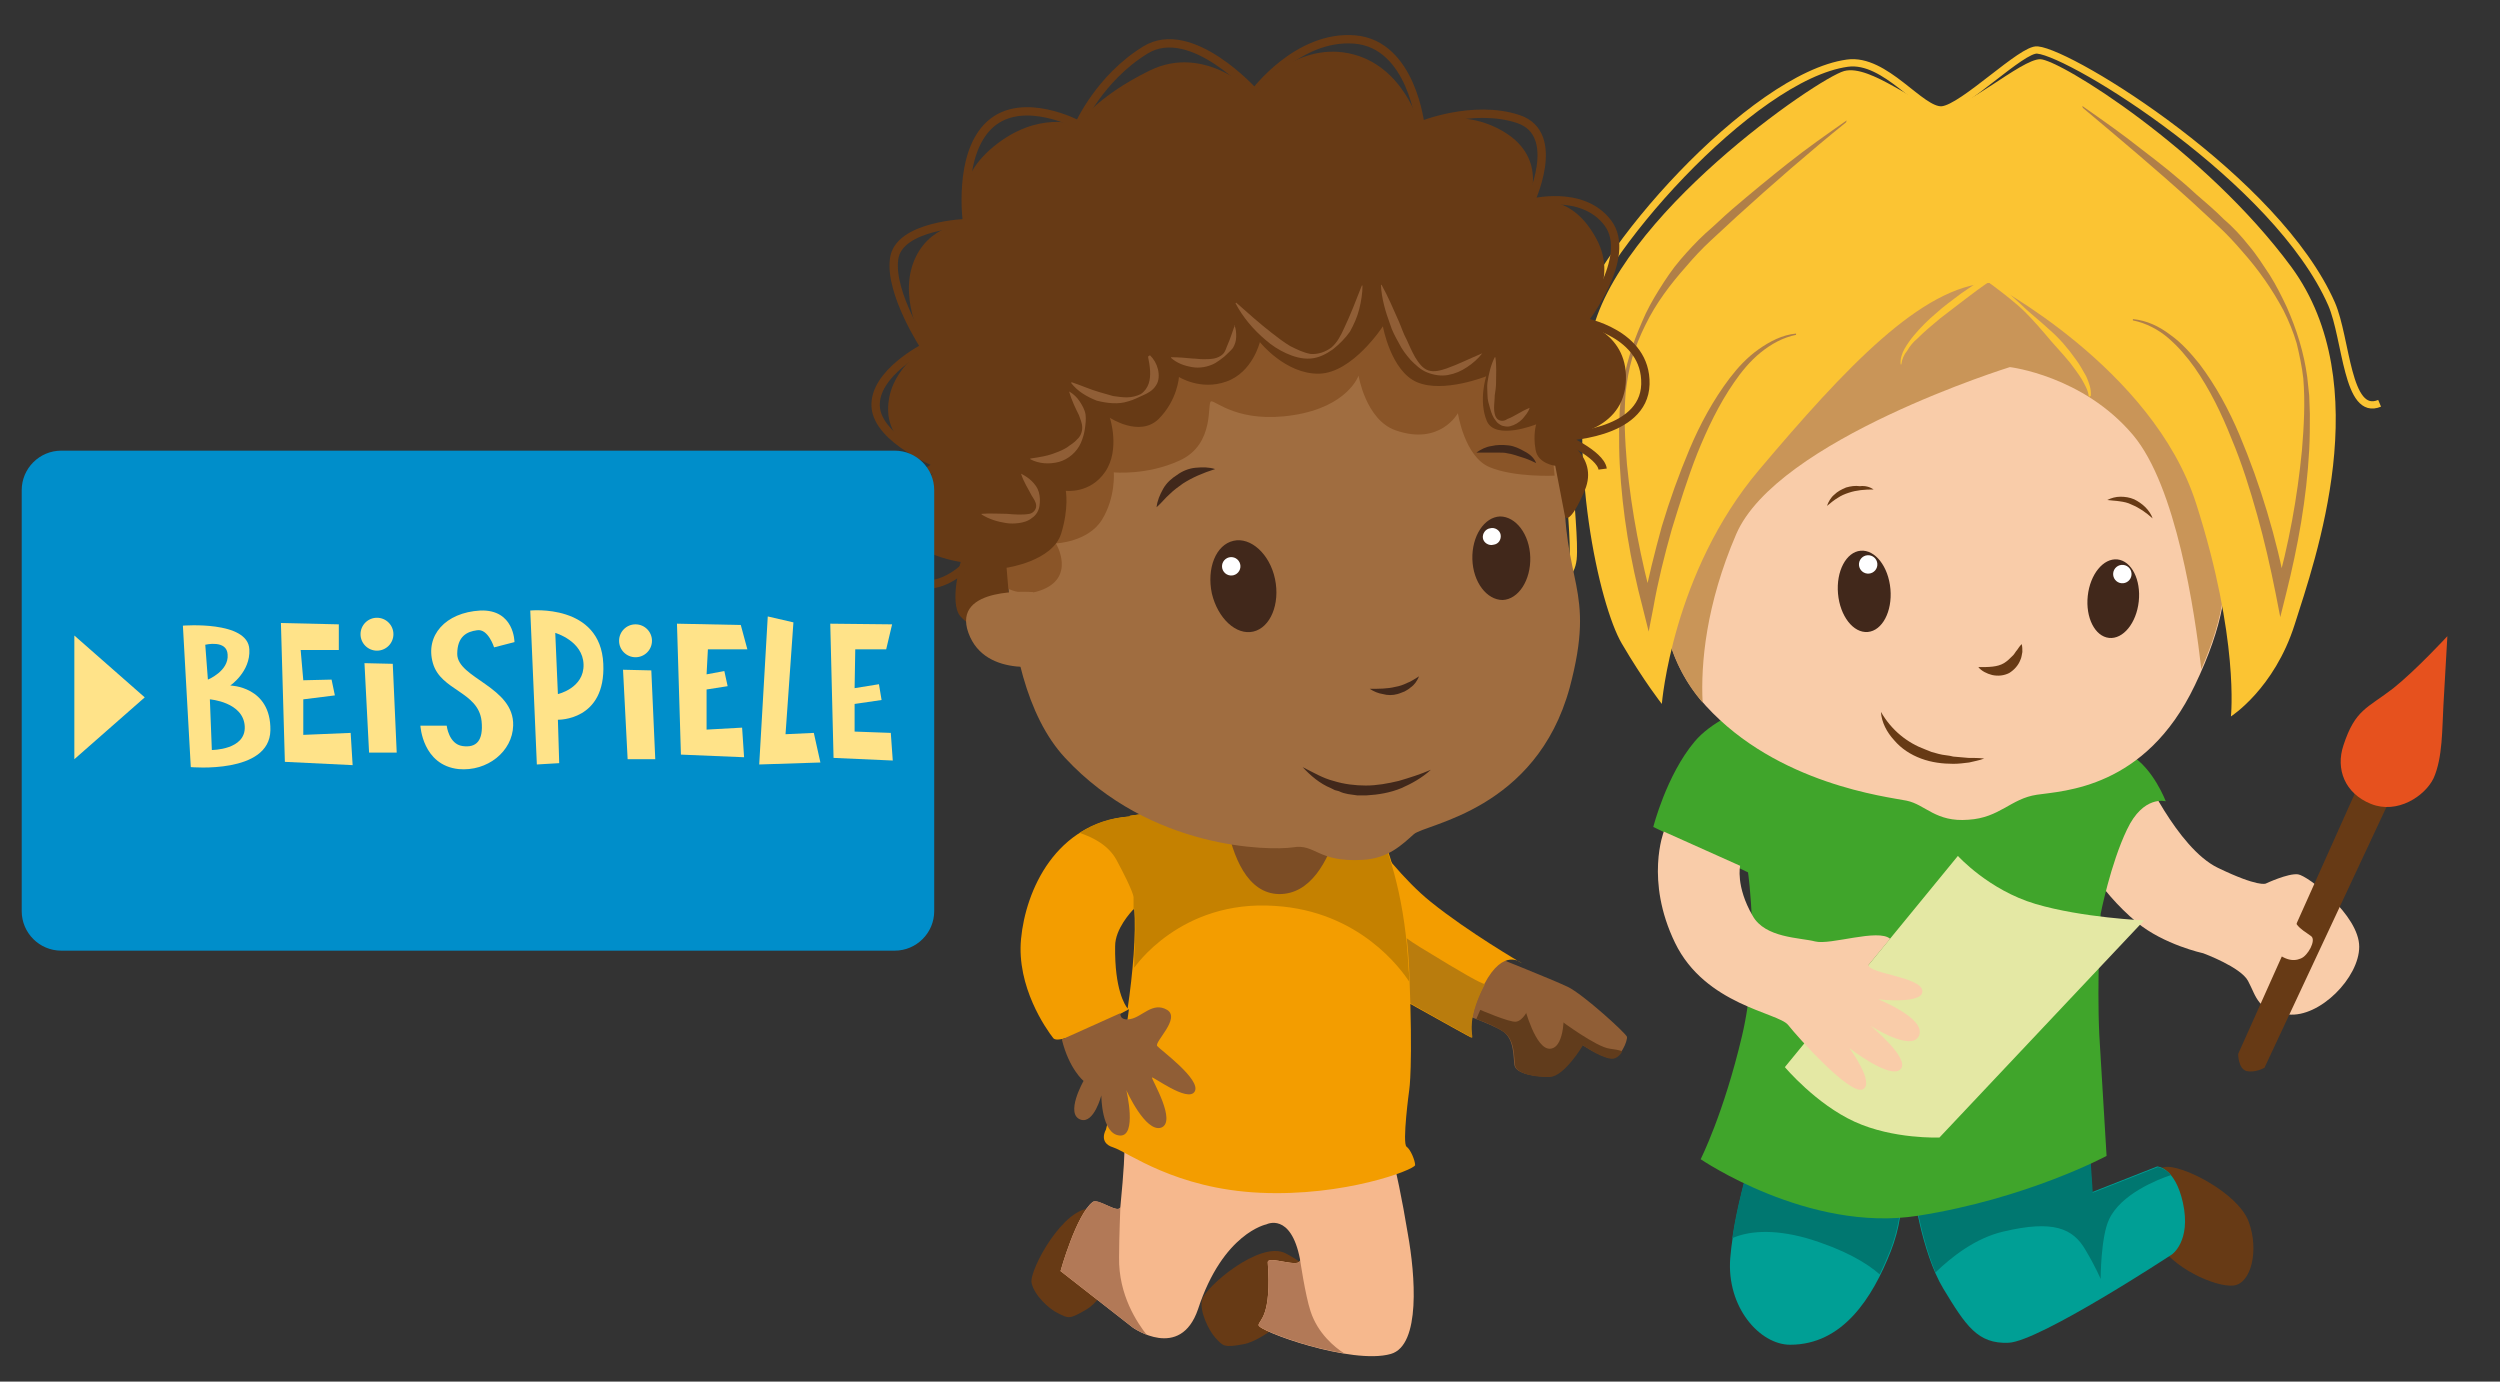
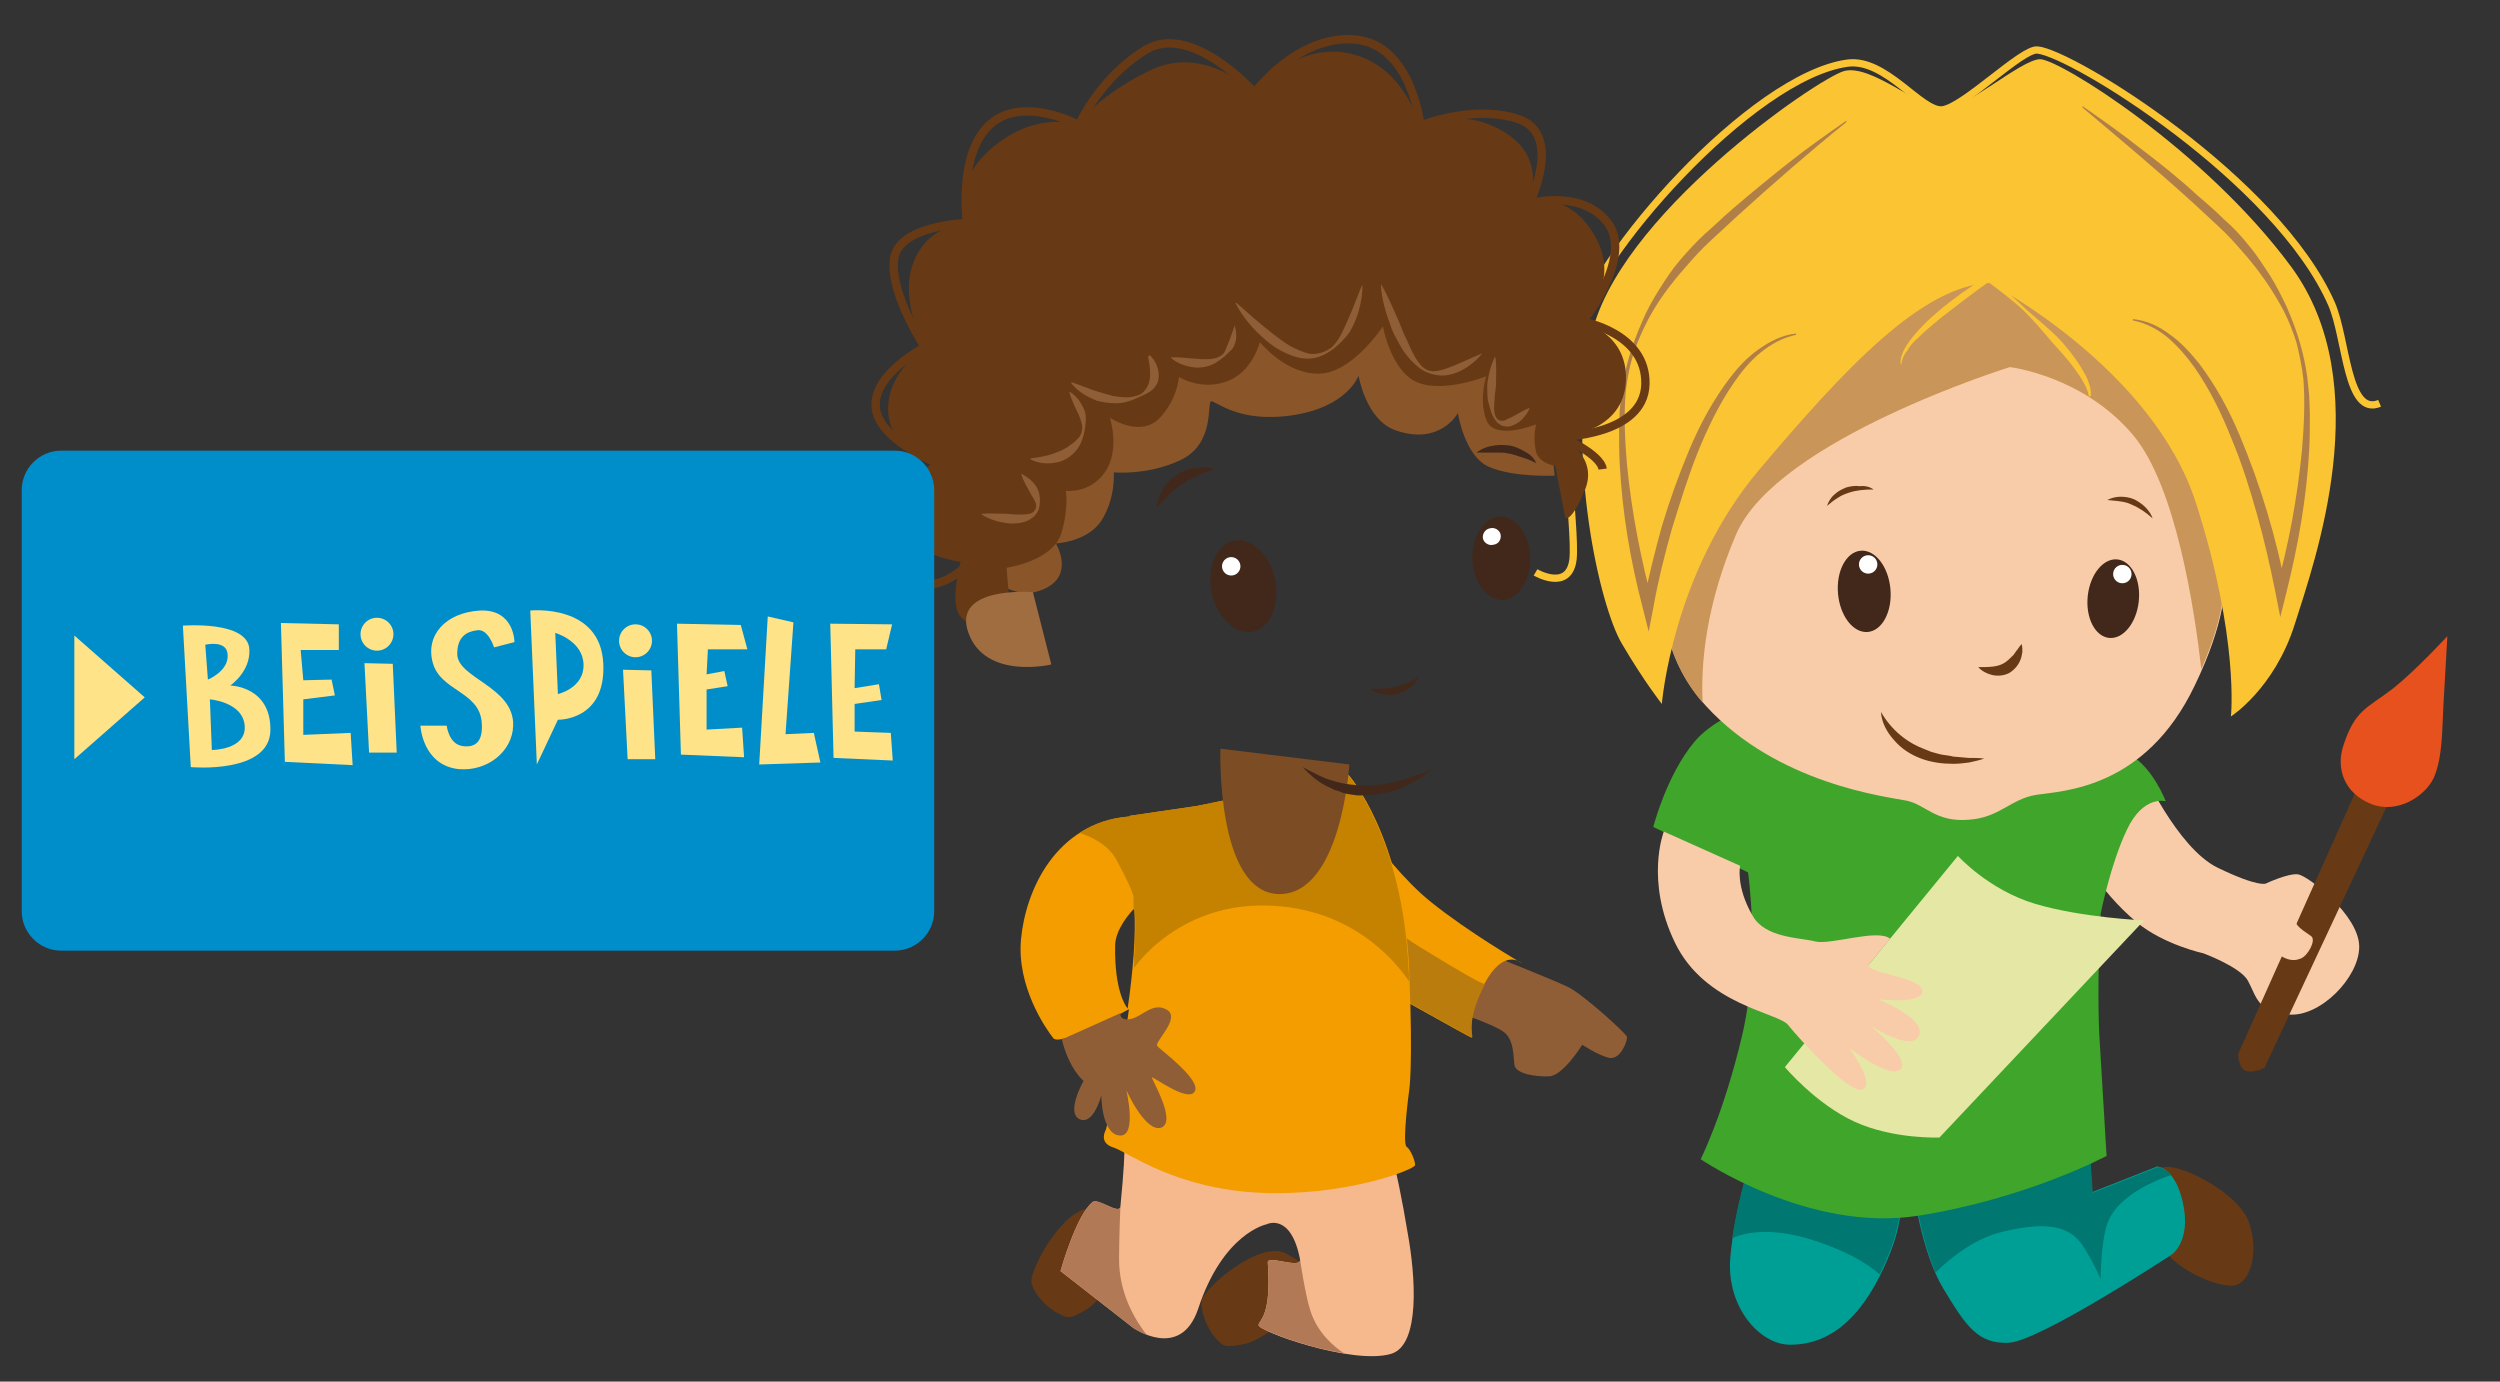
<svg xmlns="http://www.w3.org/2000/svg" version="1.1" baseProfile="basic" id="Ebene_1" x="0px" y="0px" width="380px" height="210px" viewBox="0 0 380 210" xml:space="preserve">
  <rect x="0" y="0" width="380" height="210" fill="#333333" stroke="none" />
  <g>
    <g>
      <path fill="#673A15" d="M327.1,180.1c0,0-0.6-2.3,1.9-2.7c2.5-0.5,11.2,3.9,12.8,8.3c1.6,4.3,0.4,9.4-2.3,9.7    c-2.7,0.3-9.5-2.7-11.6-6.8C325.8,184.4,327.1,180.1,327.1,180.1z" />
      <path fill="#009F95" d="M267.5,171.8c0,0-3.8,10.9-4.5,19.4c-0.6,7.5,4.5,13.2,9.1,13.2c8,0,12.5-7.1,15.3-14.2    c2.8-7.1,1.3-13.2,1.3-13.2L267.5,171.8z" />
      <path fill="#009F95" d="M290.7,180.2c0,0,1.3,10.1,4.7,15.7s5.2,8.4,9.9,8.2c4.7-0.2,24.8-13.4,24.8-13.4s3-2,1.7-7.9    c-1.2-5.4-3.9-5.5-3.9-5.5l-9.9,3.9l-0.6-9.1L290.7,180.2z" />
      <path fill="#007770" d="M263.3,188.2c2.3-1,5.9-1.5,11.3,0c5.7,1.7,9.2,3.8,11.1,5.5c0.6-1.2,1.1-2.4,1.6-3.6    c2.3-5.9,1.7-11.1,1.4-12.6l-21.4-5.3C266.8,173.8,264.3,181.3,263.3,188.2z" />
      <path fill="#007770" d="M328,177.4l-9.9,3.9l-0.6-9.1l-26.7,8c0,0,1,7.5,3.4,13.2c2.4-2.3,6-5.2,10.3-6.2    c7.6-1.8,10.6-0.5,12.5,2.8c1.5,2.5,2.3,4.4,2.3,4.4s0-6.4,1.3-9.1c1.8-3.8,7.3-6,9.4-6.7C329,177.5,328,177.4,328,177.4z" />
      <path fill="#F9CCA9" d="M325.5,116.8c0,0,5.4,12.1,11.6,15.1s7.3,2.4,7.3,2.4s3.4-1.6,4.9-1.4c1.5,0.2,9.3,6.2,9.3,11    c0,4.7-6,10.8-10.8,10.3c-4.7-0.4-4.8-2.7-6.1-5.1c-1.1-2.1-6.8-4.2-6.8-4.2s-6-1.3-10.1-4.7c-6.1-5.1-8.8-11-8.8-11L325.5,116.8z    " />
      <path fill="#673A15" d="M359.1,118l-18.9,42.2c0,0,0,2.3,1.3,2.6s2.7-0.5,2.7-0.5l19.6-41.9L359.1,118z" />
      <path fill="#F9CCA9" d="M344.4,137.1c0,0-1.9,4.5,0.4,6.7s3.7,2.4,4.9,1.9c1.1-0.4,2.4-2.8,1.6-3.4c-0.8-0.6-1.6-1-2.2-1.8    c-0.5-0.8,0-4.1,0-4.1" />
      <path fill="#40A52B" d="M274.9,104.6c0,0-12.6,2.5-17.3,8.1c-4.3,5.1-6.3,13-6.3,13l14.4,6.9c0,0,1.9,12.9-0.9,24.8    c-2.8,11.9-6.3,18.8-6.3,18.8s16.4,11.2,33,8.6c16.6-2.6,28.7-9.1,28.7-9.1s-0.6-10.1-1.1-18.3c-0.4-8.2,0.2-18.5,0.2-18.5    s1.5-7.6,4-12.8c2.5-5.3,5.9-4.3,5.9-4.3s-1.9-5-5.3-7c-7-4.2-10-6.2-10-6.2L274.9,104.6z" />
      <path fill="#E6511E" d="M372,96.7c0,0-4.7,5.1-8.2,7.9c-4,3.1-5.8,3.2-7.6,8.7c-1.2,3.6,0.2,7.3,4.2,8.9c4,1.6,8.2-1.2,9.5-3.9    c1.4-3.1,1.3-7.6,1.5-11.1C371.6,103.7,372,96.7,372,96.7z" />
    </g>
    <g>
      <path fill="#E4E8A4" d="M297.6,130.1c0,0,4.7,5.2,11.8,7.3c7.1,2.1,16.5,2.5,16.5,2.5l-31.1,33c0,0-7,0.3-12.9-2.4    c-5.9-2.7-10.6-8.3-10.6-8.3L297.6,130.1z" />
      <path fill="#F9CCA9" d="M252.9,126.4c0,0-2.9,7.4,1.7,16.9c4.6,9.5,15.7,10.6,17.2,12.5s9.3,10.6,11.3,9.8c2-0.9-2-6.3-2-6.3    s6.3,4.9,7.8,3.2c1.5-1.6-4.6-6.6-4.6-6.6s6.3,4.1,7.4,1.5c1.1-2.6-6.2-5.5-6.2-5.5s6.9,0.8,6.7-1.3s-8.1-2.6-8.2-3.9l3.3-4    c-1.8-1.6-9.1,1-11.4,0.4s-7.6-0.5-9.5-3.9c-2.6-4.5-1.9-7.6-1.9-7.6L252.9,126.4z" />
    </g>
    <g>
      <path fill="#F9CCA9" d="M253.3,68.8c0.4,10-4.9,26.6,6,38.5s27.5,13.8,30.5,14.4c2.9,0.6,4.4,3.3,9.4,2.9    c4.8-0.3,6.4-3.2,10.4-3.8s16.5-0.9,24-16.6c9-18.7,2.4-24.1,1.8-35.9s-3.5-30.1-3.5-30.1l-47.4-8.8l-22.1,12.4L253.3,68.8z" />
      <g>
        <ellipse transform="matrix(0.107 -0.994 0.994 0.107 196.503 400.445)" fill="#41281B" cx="321.1" cy="90.9" rx="6" ry="3.9" />
        <ellipse transform="matrix(0.107 -0.994 0.994 0.107 201.512 398.504)" fill="#FFFFFF" cx="322.5" cy="87.1" rx="1.4" ry="1.4" />
      </g>
      <g>
        <ellipse transform="matrix(0.996 -8.791314e-02 8.791314e-02 0.996 -6.808 25.259)" fill="#41281B" cx="283.4" cy="89.9" rx="4" ry="6.2" />
        <ellipse transform="matrix(0.996 -8.791314e-02 8.791314e-02 0.996 -6.446 25.303)" fill="#FFFFFF" cx="284" cy="85.8" rx="1.4" ry="1.4" />
      </g>
      <g>
        <path fill="#673A15" d="M300.7,101.4c1.6,0,2.9,0,3.9-0.6c0.5-0.3,0.9-0.7,1.4-1.2c0.2-0.2,0.4-0.6,0.6-0.8     c0.2-0.3,0.4-0.6,0.7-0.9c0.1,0.4,0.1,0.8,0.1,1.2c-0.1,0.4-0.1,0.8-0.3,1.2c-0.3,0.8-0.9,1.5-1.7,2c-0.8,0.4-1.7,0.5-2.6,0.3     C302,102.4,301.2,102,300.7,101.4z" />
      </g>
      <g>
        <path fill="#673A15" d="M284.8,74.4c-1.4,0-2.6,0.1-3.8,0.5c-0.6,0.2-1.1,0.4-1.7,0.8c-0.5,0.3-1,0.7-1.6,1.2     c0.2-0.6,0.6-1.3,1.1-1.7c0.5-0.5,1.1-0.8,1.8-1.1c0.7-0.2,1.4-0.3,2.1-0.2C283.5,73.8,284.2,74,284.8,74.4z" />
      </g>
      <g>
        <path fill="#673A15" d="M327.2,78.8c-1-0.9-2-1.6-3.2-2.1c-0.6-0.3-1.1-0.4-1.8-0.5c-0.6-0.1-1.2-0.1-1.9-0.2     c0.6-0.3,1.3-0.5,2-0.5c0.7,0,1.4,0.1,2.1,0.4c0.6,0.3,1.2,0.7,1.7,1.2C326.6,77.6,327,78.2,327.2,78.8z" />
      </g>
      <g>
        <path fill="#673A15" d="M285.9,108.2c1.6,2.8,4,4.7,6.7,5.7l1,0.4l1.1,0.3c0.7,0.2,1.5,0.2,2.2,0.4l2.3,0.2c0.8,0,1.6,0,2.4,0.1     c-0.8,0.3-1.5,0.4-2.3,0.6c-0.8,0.1-1.6,0.2-2.4,0.2c-1.6,0-3.3-0.2-4.9-0.8c-1.6-0.6-3-1.5-4.1-2.8     C286.8,111.3,286,109.8,285.9,108.2z" />
      </g>
      <path fill="#C99558" d="M335.4,68.3c-0.3-5.9-1.1-13.3-1.9-19.3l-13.3-13l-19.7-3.7l-10.8-1.2l-32.2,25l-4.3,12.7    c0.4,9.9-4.7,26.1,5.6,38c-0.3-5.9,0.5-14.9,5.1-25.6c6.2-14.4,41.6-25.4,41.6-25.4s11.1,1.3,18.7,10.3    c6.6,7.8,9.4,26.9,10.4,35.6C341.9,85.1,335.9,79.6,335.4,68.3z" />
      <path fill="#FBC433" d="M302.4,43c0,0,24.8,12.9,31.4,33.5c6.6,20.6,5.3,32.4,5.3,32.4s6.6-4.2,9.7-14s12.6-36.4-0.5-54.3    C335.1,22.7,313,9,310.1,9s-11.6,7.9-15,7.6s-10.8-6.9-14.8-5.8S245.5,33,241.8,51.4c-3.7,18.4,1.3,40.6,4.7,46.4    c3.4,5.8,6.1,9.2,6.1,9.2s1.6-20,14.8-35.6C280.5,55.9,292.1,43.5,302.4,43z" />
      <path fill="none" stroke="#FBC433" stroke-width="1.107" stroke-miterlimit="10" d="M233.4,87c0,0,5.1,3,5.7-2    c0.5-5-2.5-22.8,0.2-34.3c2.7-11.7,27-39.1,41.5-41.1c5.8-0.8,11.2,7.4,14.4,7.1s12.2-9.4,14.5-9.1c5.3,0.5,36.4,19.7,44.7,38.6    c2.3,5.3,2.3,17.2,7.3,15.1" />
      <g>
        <path fill="#FBC433" d="M317.5,60.3c-0.1-1-0.6-1.8-1.1-2.7c-0.5-0.8-1.1-1.6-1.7-2.4c-1.2-1.5-2.6-2.9-3.9-4.5     c-1.3-1.5-2.6-3-4.1-4.3c-1.5-1.3-3.1-2.5-4.7-3.7l0.5,0c-2.6,1.8-5.1,3.8-7.6,5.7c-1.2,1-2.4,2-3.5,3.1     c-0.6,0.5-1.1,1.1-1.5,1.8c-0.5,0.6-0.8,1.3-0.9,2.1l-0.1,0c-0.1-0.8,0.2-1.7,0.6-2.4c0.4-0.7,0.9-1.4,1.4-2     c1-1.2,2.2-2.4,3.4-3.4c1.2-1.1,2.5-2,3.8-3c1.3-0.9,2.6-1.8,4-2.6l0.3-0.2l0.2,0.2c1.5,1.3,2.9,2.8,4.4,4.1c1.4,1.4,3,2.6,4.5,4     c1.5,1.3,2.8,2.8,4,4.5c0.6,0.8,1.1,1.7,1.6,2.6c0.4,0.9,0.8,1.9,0.7,3L317.5,60.3z" />
      </g>
      <g>
        <path fill="#B07F48" d="M280.6,18.6c-5.7,4.6-11.2,9.4-16.6,14.3c-1.3,1.2-2.7,2.5-4,3.7c-1.3,1.2-2.6,2.6-3.7,3.9     c-2.4,2.7-4.6,5.6-6.2,8.9c-0.8,1.6-1.5,3.3-2,5c-0.5,1.7-0.8,3.5-1,5.3c-0.3,3.6-0.1,7.3,0.2,10.9c0.7,7.2,2.1,14.4,4,21.4     l-1.6,0.1c0.8-4.1,1.8-8.1,2.9-12.1c1.2-4,2.6-7.9,4.2-11.7c1.6-3.8,3.6-7.5,6.1-10.8c1.3-1.7,2.7-3.2,4.4-4.4     c1.7-1.2,3.6-2.2,5.7-2.4l0,0.2c-2,0.4-3.8,1.4-5.4,2.7c-1.6,1.3-2.9,2.9-4,4.5c-2.3,3.3-4.1,7.1-5.6,10.8     c-1.5,3.8-2.7,7.7-3.9,11.6c-1.1,3.9-2.1,7.9-2.8,11.9l-0.7,3.6l-0.9-3.6c-1.9-7.2-3.1-14.4-3.5-21.8c-0.1-1.8-0.1-3.7-0.1-5.5     l0.1-2.8c0.1-0.9,0.2-1.8,0.3-2.8c0.5-3.7,1.6-7.2,3.1-10.6c0.7-1.7,1.6-3.3,2.6-4.9c1-1.6,2-3.1,3.2-4.5c1.2-1.4,2.5-2.8,3.8-4     c1.4-1.2,2.7-2.5,4.1-3.7c2.8-2.4,5.6-4.7,8.5-7c2.9-2.3,5.9-4.4,8.9-6.5L280.6,18.6z" />
      </g>
      <g>
        <path fill="#B07F48" d="M316.5,16.1c3,2.1,6,4.2,8.9,6.5c2.9,2.2,5.8,4.5,8.5,7c1.4,1.2,2.8,2.4,4.1,3.7c1.4,1.2,2.7,2.6,3.8,4     c1.2,1.4,2.2,3,3.2,4.5c1,1.6,1.8,3.2,2.6,4.9c1.5,3.4,2.6,6.9,3.1,10.6c0.1,0.9,0.2,1.8,0.3,2.8l0.1,2.8c0,1.8,0,3.7-0.1,5.5     c-0.4,7.4-1.7,14.6-3.5,21.8l-0.9,3.6l-0.7-3.6c-0.8-4-1.7-8-2.8-11.9c-1.1-3.9-2.3-7.8-3.9-11.6c-1.5-3.8-3.3-7.5-5.6-10.8     c-1.2-1.7-2.5-3.2-4-4.5c-1.5-1.3-3.4-2.3-5.4-2.7l0-0.2c2.1,0.2,4,1.1,5.7,2.4c1.7,1.2,3.1,2.8,4.4,4.4c2.5,3.3,4.5,7,6.1,10.8     c1.6,3.8,3,7.7,4.2,11.7c1.2,4,2.2,8,2.9,12.1l-1.6-0.1c2-7,3.3-14.2,4-21.4c0.3-3.6,0.5-7.3,0.2-10.9c-0.2-1.8-0.6-3.6-1-5.3     c-0.5-1.7-1.2-3.4-2-5c-1.7-3.2-3.8-6.2-6.2-8.9c-1.2-1.4-2.4-2.7-3.7-3.9c-1.3-1.2-2.7-2.5-4-3.7c-5.4-4.9-11-9.6-16.6-14.3     L316.5,16.1z" />
      </g>
    </g>
  </g>
  <g>
    <g>
      <path fill="#673A15" d="M197.4,198.9c0,0-5.2,4.8-8.3,5.4c-3.1,0.6-3.2,0.3-4.4-1c-0.9-1-2.4-3.9-2-5.7c0.4-1.9,8.8-9.1,12.7-7.1    s5.3,4.4,5.3,4.4L197.4,198.9z" />
      <path fill="#673A15" d="M171,191c0,0-3.1,6.4-5.8,8s-2.8,1.4-4.4,0.6c-1.3-0.6-3.6-2.7-4-4.6s4.9-11.7,9.2-11.3    c4.3,0.4,6.6,2.2,6.6,2.2L171,191z" />
      <path fill="#F6B88D" d="M210.3,170.7c0,0,1.9,5.9,3.7,16.9c1.1,6.1,2,16.9-2.6,18.2c-5.9,1.7-20.3-3.5-20.1-4.4    c0.1-0.8,2-1.3,1.4-9.5c-0.1-1.2,5.2,1.1,4.9-0.5c-1.4-7.2-5.1-5.3-5.1-5.3s-6.6,1.3-10.4,12.9c-2.7,7.9-9.9,2.8-9.9,2.8l-11-8.6    c0,0,2.4-8.6,4.9-10.5c0.8-0.6,4.1,2,4.2,0.7c1.1-11.3,0.4-10.3,0.4-10.3l29.2-8.4L210.3,170.7z" />
      <g>
        <path fill="#B27957" d="M166.1,182.7c-2.5,1.9-4.9,10.5-4.9,10.5l11,8.6c0,0,0.9,0.6,2.1,1.1c-1.4-1.8-4.3-6-4.2-11.8     c0-2.9,0.2-7.7,0.2-7.7C170.1,184.7,166.9,182,166.1,182.7z" />
        <path fill="#B27957" d="M199.2,199.3c-0.8-2.4-1.6-7.9-1.6-7.9c0.3,1.6-5-0.7-4.9,0.5c0.6,8.2-1.3,8.7-1.4,9.5     c-0.1,0.6,6.8,3.3,13,4.3C202.9,204.8,200.3,202.7,199.2,199.3z" />
      </g>
      <path fill="#905E36" d="M226.2,145c0,0,9.8,3.9,12.1,5s8.9,7.1,9,7.6s-0.9,3.5-2.7,3.2c-1.7-0.4-4.1-2-4.1-2s-2.9,4.7-5,4.8    c-2.1,0.1-5.1-0.4-5.3-1.7c-0.2-1.2,0-3.9-1.7-5.1s-7.7-3.2-7.7-3.2L226.2,145z" />
-       <path fill="#613C1C" d="M244.7,159.4c-2-0.2-7.5-4.3-7.5-4.3l-4.9-1.7c0,0-0.8,1.8-1.9,1.9c-1,0.1-5.4-1.8-5.4-1.8l-0.6,1.4    c1.7,0.6,3.4,1.4,4.2,2c1.7,1.2,1.5,3.8,1.7,5.1c0.2,1.2,3.1,1.8,5.3,1.7s5-4.8,5-4.8s2.4,1.7,4.1,2c0.8,0.2,1.5-0.4,1.9-1.1    C246.1,159.6,245.4,159.5,244.7,159.4z" />
      <path fill="#905E36" d="M231.7,153c0,0,1.7,6.7,4,6.4s2-5.9,2-5.9" />
      <path fill="#F39D00" d="M201.1,116.4c0,0,8.4,14.3,16.4,20.7c5.7,4.6,13.8,9.3,13.8,9.3s-2.7-2.5-5.7,3.2c-3.2,6.1-1.4,8.2-2,8.1    c-0.5-0.2-16-8.9-16-8.9L201.1,116.4z" />
      <path fill="#B97C0D" d="M204.4,132.8l1.8,8.7l2.1,7.6c2.9,1.6,14.9,8.4,15.4,8.6c0.5,0.2-1.2-2,2-8.1c0,0,0,0,0,0    c-0.9-0.3-2.8-1.3-9.8-5.6C209.5,140.1,206,135.2,204.4,132.8z" />
      <path fill="#F39D00" d="M213.8,174.3c-0.7-0.5,0.4-8.6,0.4-8.6s0.6-3.4,0-18.3c-0.9-20.3-9.2-29.6-9.2-29.6l-23,4.7l-10.2,1.5    c0,0,0,0,0,0.1c-11.4,0.9-15.9,11.3-16.6,18.6c-0.7,7.3,3.8,13.7,4.9,15.1c1,1.3,10.4-3.8,11.5-4.4c-0.9,6.8-2.1,12.7-2.1,12.7    l-1.4,5.6c0,0-1.2,2,1.1,2.7c2.2,0.7,9.4,6.3,22.3,6.9c12.9,0.6,23.5-3.5,23.6-4.2C215.1,176.4,214.4,174.7,213.8,174.3z     M171.4,153.3c-0.4-0.5-2-2.9-1.9-9.5c0-2.6,2.4-5.2,2.9-5.7C172.7,141.9,172.2,147.9,171.4,153.3z" />
      <path fill="#C58100" d="M214.2,149.2c0-0.6,0-1.2-0.1-1.8c-0.9-20.3-9.2-29.6-9.2-29.6l-23,4.7l-10.2,1.5c0,0,0,0,0,0.1    c-3,0.2-5.5,1.1-7.6,2.5c2.1,0.7,4.4,1.9,5.6,4.1c2.7,5,2.6,5.7,2.6,5.7l0,1.9c0.1-0.1,0.2-0.2,0.2-0.2c0.1,2,0.1,4.5-0.1,7.2    l0,1.8c0,0,7-10.4,21.4-9.4C206.7,138.5,213,147.4,214.2,149.2z" />
      <path fill="#905E36" d="M170.3,154c0,0-0.2,1.2,1.5,0.9c1.8-0.3,3.4-2.7,5.6-1.4c2.1,1.3-2,4.9-1.5,5.5c0.5,0.6,6.7,5.1,5.7,6.9    c-1,1.8-6.6-2.5-6.5-2.1c0,0.4,3.8,6.7,1.4,7.6c-2.4,0.8-5.3-5.7-5.3-5.7s1.7,7.1-1,6.9c-2.8-0.2-2.8-6.1-2.8-6.1    s-1.1,4.3-3.1,3.7c-2.5-0.8,0.4-5.9,0.4-5.9s-2.2-1.8-3.3-6.3L170.3,154z" />
      <path fill="#7C4D25" d="M205.1,116.2l-19.6-2.4c0,0-0.7,21.9,8.9,22.1C203.9,136,205.1,116.2,205.1,116.2z" />
    </g>
    <g>
-       <path fill="#A06D40" d="M243,55c0.3,3.4-5,9.7-5.2,17.9c-0.4,16,4.9,16.2,0.8,31.6c-5.1,18.7-21.9,20.7-23.7,22.3    c-1.8,1.6-3.9,3.7-7.8,3.9c-6.9,0.4-7.1-2.5-10.6-1.9c-3.5,0.5-21.6,0.4-34.6-13.6c-12-12.9-8.4-43.9-8.4-43.9l-1.7-40.8    l28.2-13.6l32.6,2.7L243,55z" />
      <path fill="#41281B" d="M223.8,85c0.1,3.5,2.2,6.2,4.6,6.2c2.4-0.1,4.3-3,4.2-6.5s-2.2-6.2-4.6-6.2    C225.6,78.6,223.7,81.5,223.8,85z" />
      <path fill="#FFFFFF" d="M225.4,81.8c0.1,0.7,0.9,1.2,1.6,1c0.8-0.1,1.2-0.8,1.1-1.5c-0.1-0.7-0.9-1.2-1.6-1    C225.8,80.4,225.3,81.1,225.4,81.8z" />
      <path fill="#41281B" d="M184.2,90.2c0.9,3.8,3.7,6.4,6.3,5.8s4.1-4.2,3.3-8s-3.7-6.4-6.3-5.8C184.8,82.8,183.4,86.4,184.2,90.2z" />
      <ellipse transform="matrix(0.793 -0.609 0.609 0.793 -13.799 131.728)" fill="#FFFFFF" cx="187.2" cy="86.2" rx="1.4" ry="1.4" />
      <g>
        <path fill="#41281B" d="M208.2,104.7c1.4,0,2.7,0,3.9-0.3c0.6-0.1,1.2-0.3,1.8-0.6c0.6-0.2,1.1-0.6,1.8-1     c-0.3,0.7-0.7,1.3-1.3,1.7c-0.3,0.3-0.6,0.4-0.9,0.6c-0.3,0.1-0.7,0.3-1.1,0.4c-0.7,0.2-1.5,0.2-2.2,0     C209.5,105.4,208.8,105.1,208.2,104.7z" />
      </g>
      <g>
        <path fill="#41281B" d="M184.7,71.3c-1.9,0.6-3.5,1.3-4.9,2.2c-0.7,0.5-1.4,1-2,1.6c-0.7,0.6-1.2,1.3-2,2c0.1-1,0.5-1.9,1-2.8     c0.5-0.9,1.3-1.6,2.1-2.1c0.8-0.6,1.8-1,2.8-1.1C182.8,71,183.8,71,184.7,71.3z" />
      </g>
      <g>
        <path fill="#41281B" d="M217.5,117c-1.3,1.2-2.9,2.1-4.5,2.8c-1.7,0.7-3.5,1-5.3,1.1c-0.5,0-0.9,0-1.4,0l-1.4-0.2     c-0.5-0.1-0.9-0.2-1.3-0.4c-0.2-0.1-0.4-0.1-0.7-0.2l-0.6-0.3c-1.7-0.7-3.1-1.9-4.3-3.2c1.6,0.8,3.1,1.7,4.7,2.1     c1.6,0.5,3.3,0.7,4.9,0.7c1.7,0,3.3-0.3,5-0.7C214.3,118.2,215.9,117.7,217.5,117z" />
      </g>
      <path fill="#8A5528" d="M236.3,72.3c0,0-6.1,0.3-9.9-1.3s-4.8-8.2-4.8-8.2s-2.7,5-9.5,2.6c-4.5-1.6-5.6-8.3-5.6-8.3    s-1.6,4.7-9.9,6c-8.3,1.3-11.8-2.2-12.5-2.1s0.7,6.5-4.8,9c-5,2.3-10,1.8-10,1.8s0.3,3.8-1.8,7.2s-7,3.6-7,3.6s3.2,5.3-2.5,7.2    c-5.7,2-11.1-5.8-11.1-5.8l3.1-17.5L172.5,45l23.6-8.9c0,0,20.9,2.1,21.7,2.2c0.8,0.1,11.9,9.6,12.2,9.6c0.4,0.1,5,10.7,5,10.7    L236.3,72.3z" />
      <path fill="#673A15" d="M237.9,78.6c0,0,0.7,1.3,3-4.1c2.2-5.3-3.7-8.1-3.7-8.1s9.2-0.4,9.9-8c0.7-7.8-6.7-9.5-6.7-9.5    s6-5.8,2.2-12.7c-4.2-7.7-10.3-5.3-10.3-5.3s3.1-6.7-3.6-10.8s-12.9-1-12.9-1s-2.4-9.3-10.8-11c-8.4-1.7-14.4,6-14.4,6    s-7.4-7.5-15.8-3.4c-8.4,4.1-11,8.3-11,8.3s-6-2.3-12.8,3.3S147,33.9,147,33.9s-6,0.1-8.2,6.1c-2.2,6,1.9,12.9,1.9,12.9    s-5.9,3.4-5.7,9.6s8,8.1,8,8.1s-4.6,3.9-2.8,9.6c1.3,4.3,5.9,4.9,5.9,4.9s-1.9,6.6-0.1,8.6c3.1,3.5,7.7,1,7.7,1l-0.7-8.4    c0,0,7-1,8.3-5.2c1.2-3.9,0.7-6.5,0.7-6.5s3.7,0.5,6-2.9c2.3-3.4,0.7-8.2,0.7-8.2s4.5,3,7.4,0.2c2.9-2.9,3.1-6.4,3.1-6.4    s3.3,2.1,7.2,0.7c4-1.4,5.1-6,5.1-6s3.9,4.9,9,4.8c5.1-0.1,9.7-7.2,9.7-7.2s1.2,6.8,5.2,8.5c4,1.7,10.5-0.9,10.5-0.9    s-1.2,3.7,0.1,6.8c1.3,3,7.5,0.5,7.5,0.5s-0.5,1.6-0.1,3.8c0.3,2.2,3,2.5,3,2.5L237.9,78.6z" />
      <path fill="#A06D40" d="M157,90c0,0-12.4-1-9.8,6.2c2.6,7.2,12.6,4.8,12.6,4.8L157,90z" />
      <path fill="none" stroke="#673A15" stroke-width="1.269" stroke-miterlimit="10" d="M140.6,88.9c4.2,0,7.2-3.9,7.2-3.9    s-8.8-0.5-10.5-5.8c-1.7-5.3,5.6-8.6,5.6-8.6s-9.5-3.7-9.8-8.8s7.5-9,7.5-9s-5.4-8.2-4.7-13.4c0.6-5.2,11.1-5.5,11.1-5.5    s-1.5-10.5,3.5-15S164,19,164,19s3.1-7.1,10.1-11.4s16.6,6.5,16.6,6.5s6.5-8.8,15.2-8.1s10,13.1,10,13.1s8-3.3,14.9-1    c6.8,2.3,1.7,12.8,1.7,12.8s8-2.2,11.9,3c3.9,5.2-3.8,15-3.8,15s9.7,1.7,9.5,9.5s-12.8,8-12.8,8s6,2.6,6.3,4.9" />
      <g>
        <path fill="#905E36" d="M232.5,62c-0.2,0.7-0.7,1.2-1.1,1.7c-0.5,0.5-1.1,0.9-1.9,1.1c-0.4,0.1-0.8,0-1.2-0.1     c-0.4-0.2-0.7-0.4-0.9-0.7c-0.5-0.6-0.7-1.2-0.9-1.9c-0.2-0.7-0.4-1.3-0.4-2c0-0.7-0.1-1.3,0-2c0.2-1.3,0.5-2.6,1.1-3.8l0.1,0     c0.2,1.4,0.1,2.6,0.1,3.9c0,0.6-0.1,1.3-0.2,1.9c0,0.6-0.1,1.3-0.1,1.9c0,0.6,0.1,1.3,0.5,1.7c0.5,0.4,1.1,0.3,1.5,0     C230.2,63.3,231.2,62.5,232.5,62L232.5,62z" />
      </g>
      <g>
        <path fill="#905E36" d="M225.3,53.7c-0.6,0.8-1.4,1.5-2.3,2.1c-0.9,0.6-1.8,1-2.9,1.2c-1.1,0.2-2.2,0-3.2-0.4     c-1-0.4-1.8-1.2-2.5-1.9c-0.7-0.8-1.3-1.6-1.8-2.6c-0.5-0.9-1-1.8-1.3-2.8c-0.7-1.9-1.3-3.9-1.4-6l0.1,0c1,1.8,1.8,3.7,2.6,5.5     c0.4,0.9,0.7,1.9,1.2,2.8c0.4,0.9,0.8,1.8,1.3,2.7c0.5,0.8,1.1,1.7,2,2c0.9,0.3,1.9,0,2.8-0.3C221.6,55.4,223.4,54.5,225.3,53.7     L225.3,53.7z" />
      </g>
      <g>
        <path fill="#905E36" d="M207.1,43.4c0,1.2-0.2,2.4-0.5,3.6c-0.3,1.2-0.8,2.3-1.4,3.4c-0.7,1-1.6,1.9-2.6,2.7     c-1,0.7-2.1,1.3-3.4,1.4c-1.3,0.1-2.6-0.3-3.7-0.8c-1.1-0.5-2.2-1.2-3.1-2c-1.9-1.6-3.5-3.5-4.6-5.6l0.1-0.1     c1.8,1.6,3.6,3.2,5.4,4.6c0.9,0.7,1.8,1.4,2.8,2c1,0.5,2,1,3.1,1.2c1.1,0.1,2.3-0.3,3.2-1c0.9-0.8,1.4-1.8,1.9-2.9     c1-2.1,1.8-4.2,2.7-6.5L207.1,43.4z" />
      </g>
      <g>
        <path fill="#905E36" d="M187.6,49.4c0.3,0.6,0.3,1.2,0.3,1.8c0,0.6-0.2,1.2-0.5,1.7c-0.4,0.5-0.9,0.9-1.3,1.3     c-0.5,0.4-0.9,0.7-1.4,1c-1.1,0.6-2.4,0.8-3.5,0.6c-1.2-0.2-2.3-0.6-3.2-1.4l0-0.1c1.2,0,2.3,0.1,3.3,0.2c0.5,0,1,0.1,1.6,0.1     c0.5,0,1,0,1.6-0.1c0.5-0.1,1-0.3,1.4-0.7c0.4-0.4,0.5-1,0.7-1.4c0.4-0.9,0.7-1.9,1.1-3L187.6,49.4z" />
      </g>
      <g>
        <path fill="#905E36" d="M174.8,54c0.6,0.6,1,1.3,1.2,2.1c0.2,0.8,0.2,1.8-0.3,2.5c-0.5,0.8-1.3,1.2-2,1.5     c-0.7,0.3-1.4,0.7-2.2,0.9c-1.5,0.5-3.2,0.3-4.8-0.1c-1.5-0.6-2.9-1.4-3.9-2.7l0.1-0.1c1.5,0.5,2.8,1.1,4.2,1.5     c0.7,0.2,1.4,0.4,2.1,0.6c0.7,0.1,1.4,0.2,2.1,0.2c0.7,0,1.5-0.2,2.1-0.5c0.6-0.4,1-1,1.2-1.6c0.4-1.2,0.2-2.6-0.1-4.1L174.8,54z     " />
      </g>
      <g>
        <path fill="#905E36" d="M162.5,59.5c0.7,0.4,1.2,0.9,1.6,1.5c0.4,0.6,0.8,1.3,0.9,2c0.1,0.7,0,1.5-0.1,2.2     c-0.1,0.7-0.3,1.4-0.6,2.1c-0.6,1.4-1.9,2.5-3.3,2.9c-1.5,0.4-3.1,0.3-4.4-0.4l0-0.1c1.4-0.2,2.7-0.4,3.9-0.9     c0.6-0.2,1.2-0.5,1.7-0.8c0.5-0.4,1.1-0.7,1.5-1.2c0.5-0.4,0.8-1.1,0.8-1.8c0-0.7-0.3-1.3-0.5-1.9     C163.5,62.1,162.9,60.9,162.5,59.5L162.5,59.5z" />
      </g>
      <g>
        <path fill="#905E36" d="M155.2,72c0.6,0.3,1.2,0.7,1.6,1.1c0.5,0.5,0.9,1,1.1,1.7c0.2,0.7,0.2,1.4,0.1,2.1     c-0.1,0.7-0.5,1.4-1.1,1.8c-0.6,0.5-1.3,0.7-2,0.8c-0.7,0.1-1.4,0.1-2,0c-1.3-0.2-2.6-0.6-3.7-1.3l0-0.1c1.3-0.1,2.6,0,3.8,0     c1.2,0.1,2.4,0.2,3.5,0c0.5-0.1,1-0.6,1-1.2c0-0.6-0.4-1.1-0.7-1.6C156.3,74.3,155.6,73.3,155.2,72L155.2,72z" />
      </g>
      <g>
        <path fill="#41281B" d="M233.5,70.4c-0.8-0.4-1.5-0.7-2.2-0.9c-0.7-0.2-1.4-0.5-2.2-0.6c-0.4-0.1-0.7-0.1-1.1-0.1l-0.6,0     c-0.2,0-0.4,0-0.6,0c-0.8,0-1.5,0-2.4,0c0.7-0.5,1.5-0.9,2.3-1c0.8-0.2,1.7-0.2,2.6-0.1c0.9,0.1,1.7,0.5,2.4,0.9     C232.5,69,233.2,69.6,233.5,70.4z" />
      </g>
    </g>
  </g>
  <g>
    <path fill="#008ECA" d="M136,144.5H9.3c-3.3,0-6-2.7-6-6v-64c0-3.3,2.7-6,6-6H136c3.3,0,6,2.7,6,6v64   C142,141.8,139.3,144.5,136,144.5z" />
    <polygon fill="#FFE389" points="135.6,94.9 126.2,94.8 126.7,115.2 135.7,115.6 135.4,111.4 129.9,111.2 129.9,107 134,106.4    133.6,104 129.9,104.6 130,98.7 134.7,98.7  " />
-     <path fill="#FFE389" d="M81.6,116.2l-1-23.4c0,0,10.7-1.1,11.1,8.1c0.4,8.7-6.9,8.5-6.9,8.5L85,116L81.6,116.2z M84.4,96.2l0.4,9.3   c0,0,4-0.9,3.9-4.5C88.6,97.4,84.4,96.2,84.4,96.2z" />
+     <path fill="#FFE389" d="M81.6,116.2l-1-23.4c0,0,10.7-1.1,11.1,8.1c0.4,8.7-6.9,8.5-6.9,8.5L81.6,116.2z M84.4,96.2l0.4,9.3   c0,0,4-0.9,3.9-4.5C88.6,97.4,84.4,96.2,84.4,96.2z" />
    <polygon fill="#FFE389" points="22,106 11.3,96.6 11.3,115.4  " />
    <polygon fill="#FFE389" points="51.5,94.9 42.7,94.7 43.3,115.8 53.6,116.3 53.3,111.4 46.1,111.7 46.1,106.3 50.9,105.7    50.4,103.3 46.1,103.4 45.7,98.8 51.5,98.8  " />
    <polygon fill="#FFE389" points="55.4,100.8 56.1,114.4 60.3,114.4 59.7,100.9  " />
    <circle fill="#FFE389" cx="57.3" cy="96.4" r="2.5" />
    <polygon fill="#FFE389" points="94.7,101.8 95.4,115.4 99.6,115.4 99,101.9  " />
    <circle fill="#FFE389" cx="96.6" cy="97.4" r="2.5" />
    <polygon fill="#FFE389" points="112.6,95 102.9,94.8 103.5,114.7 113.1,115.1 112.8,110.6 107.4,110.9 107.4,104.8 110.6,104.3    110.1,102 107.4,102.5 107.6,98.7 113.6,98.7  " />
    <polygon fill="#FFE389" points="116.7,93.7 120.6,94.6 119.4,111.6 123.7,111.4 124.7,115.9 115.4,116.2  " />
    <path fill="#FFE389" d="M75.1,98.4l3.1-0.8c0,0,0-5-5.2-4.8c-5.3,0.3-8.4,3.8-7.2,8s6.9,4.3,7.4,8.8c0.3,3-0.8,4.1-2.9,3.8   c-2.1-0.3-2.4-3.1-2.4-3.1l-4,0c0,0,0.3,6,5.8,6.6c4.4,0.4,8.2-2.7,8.3-6.6c0.2-5.9-8.5-7.2-8.5-10.9c0-2.7,1.5-3.4,3-3.6   C74.2,95.5,75.1,98.4,75.1,98.4z" />
    <path fill-rule="evenodd" clip-rule="evenodd" fill="#FFE389" d="M27.8,95.1l1.2,21.5c0,0,12,1.1,12.1-5.6c0.1-6.7-6.1-6.8-6.1-6.8   s3.1-2.1,2.9-5.5C37.7,94.3,27.8,95.1,27.8,95.1z M31.2,98l0.4,5.3c0,0,3.2-1.3,3-3.8C34.5,97.2,31.2,98,31.2,98z M31.9,106.3   l0.3,7.7c0,0,5.2,0,5-3.6C37,106.7,31.9,106.3,31.9,106.3z" />
  </g>
</svg>